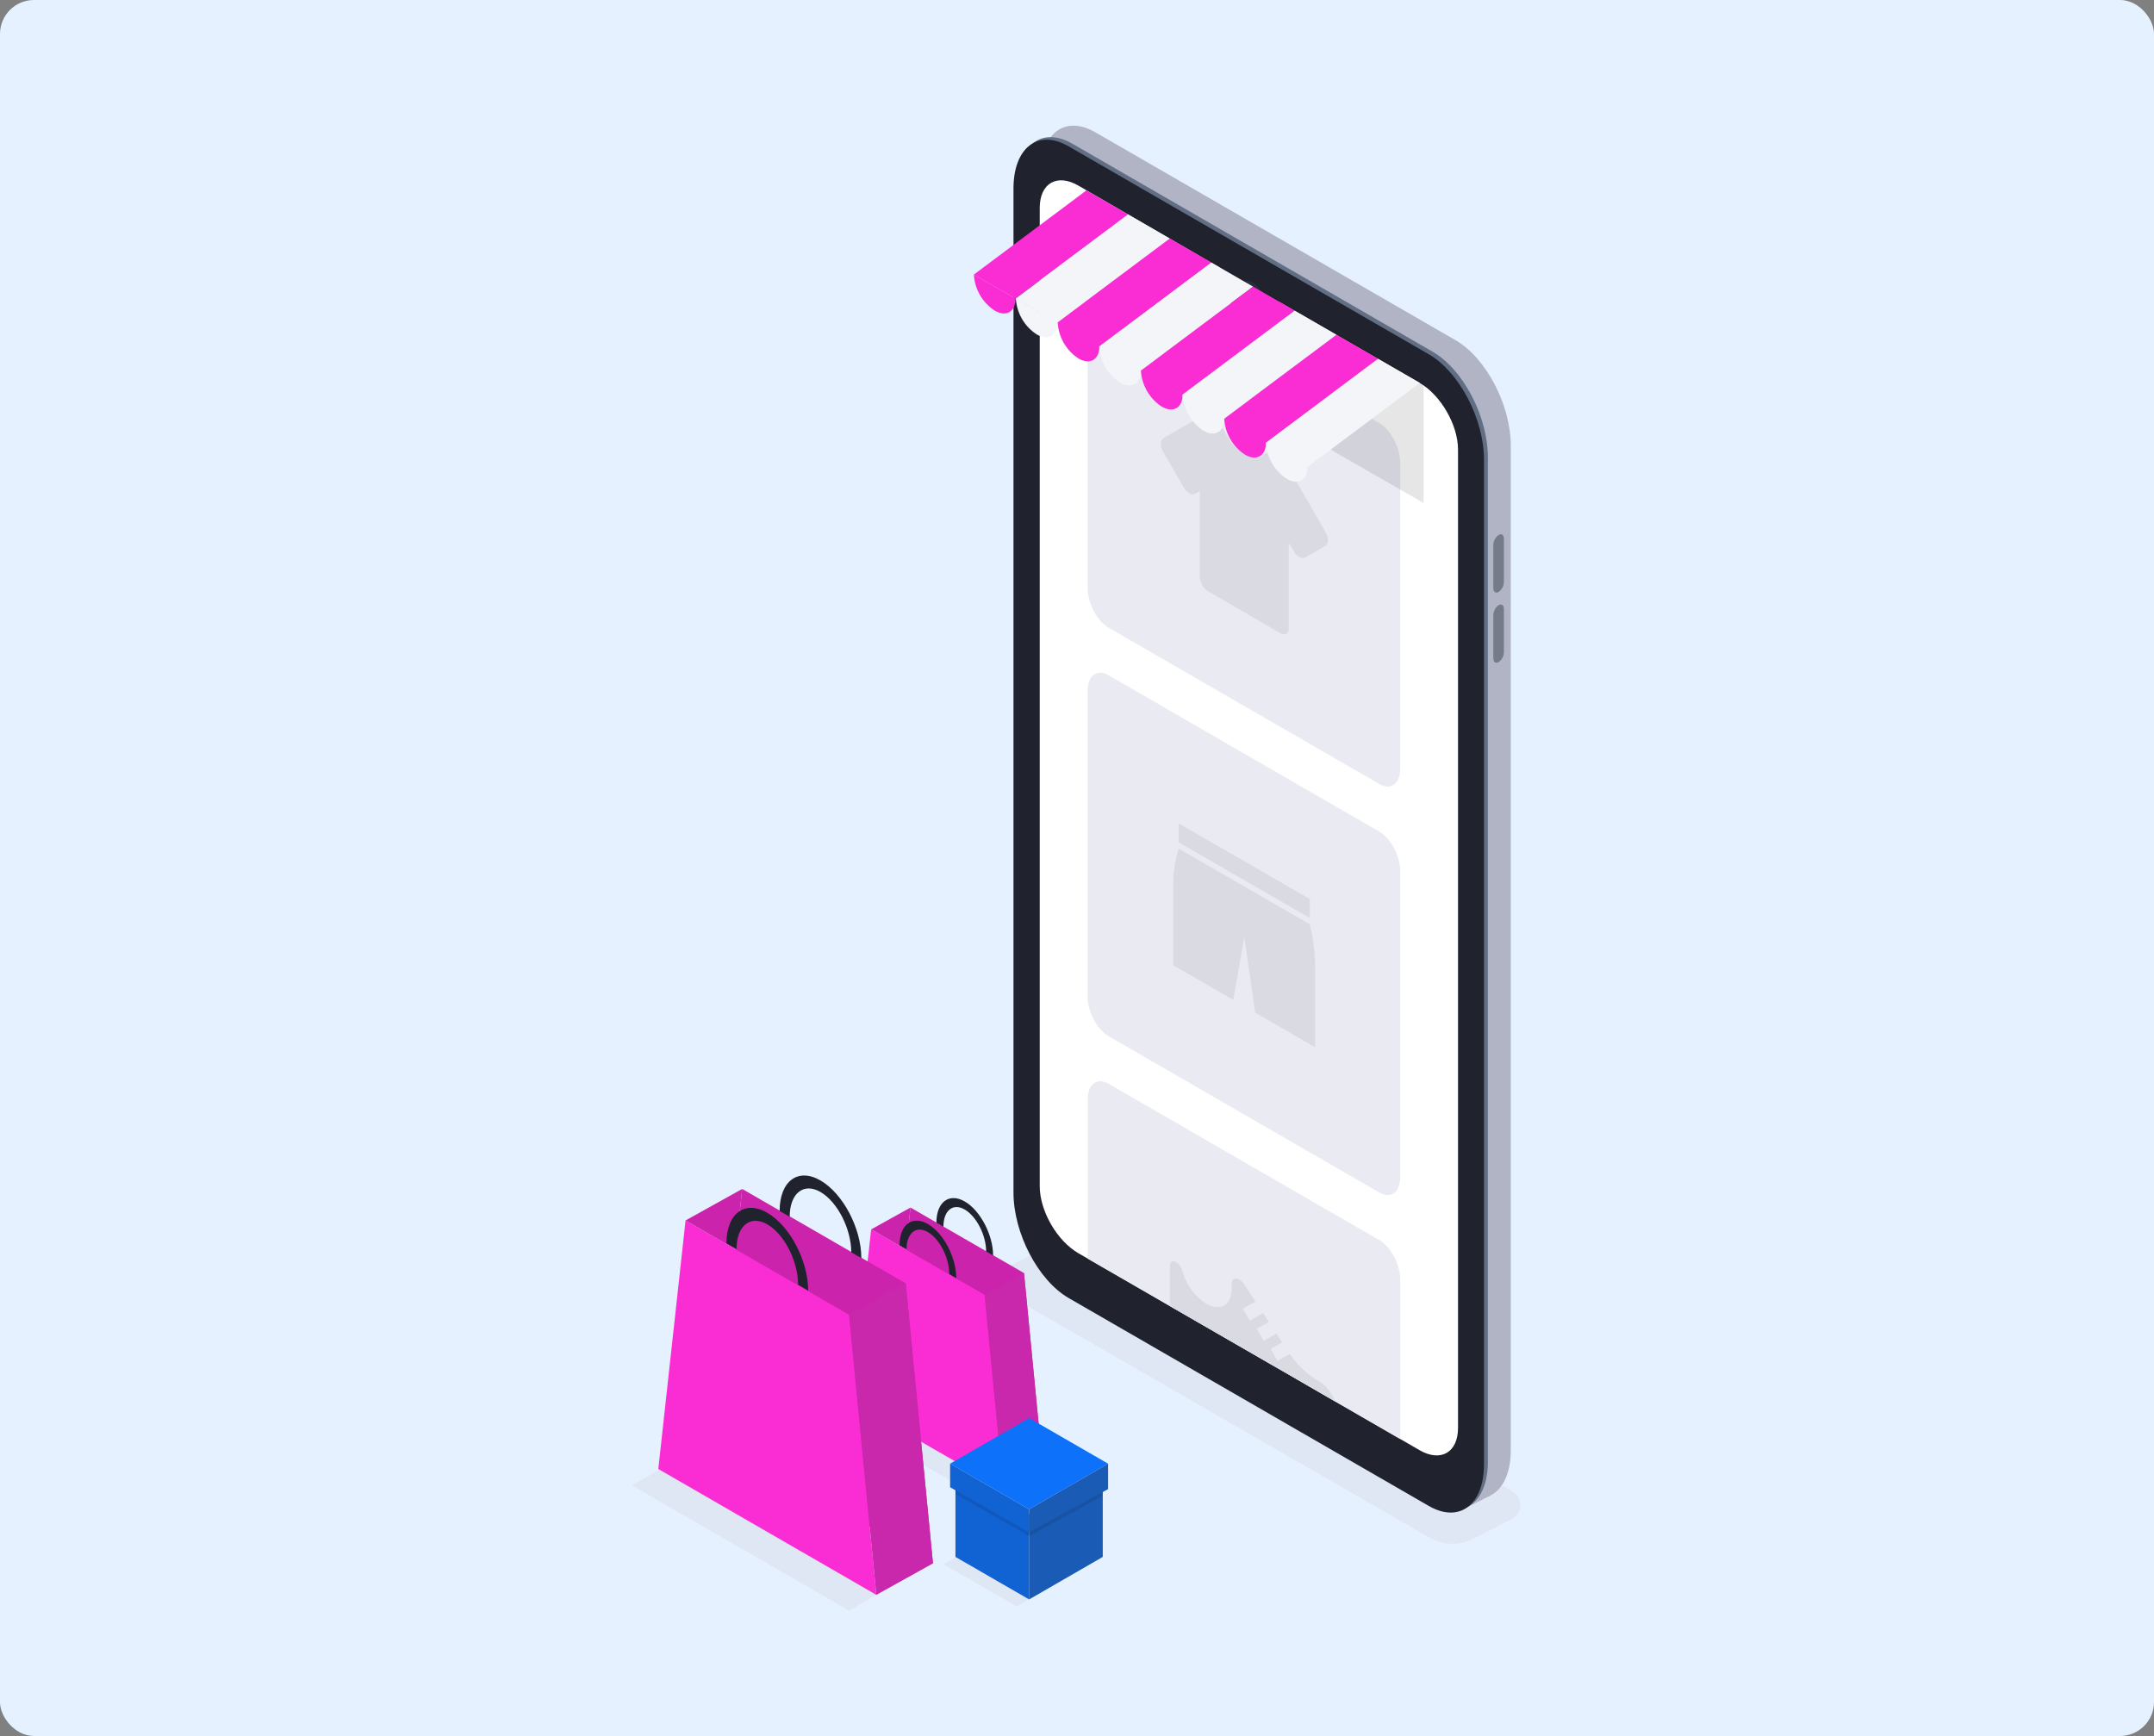
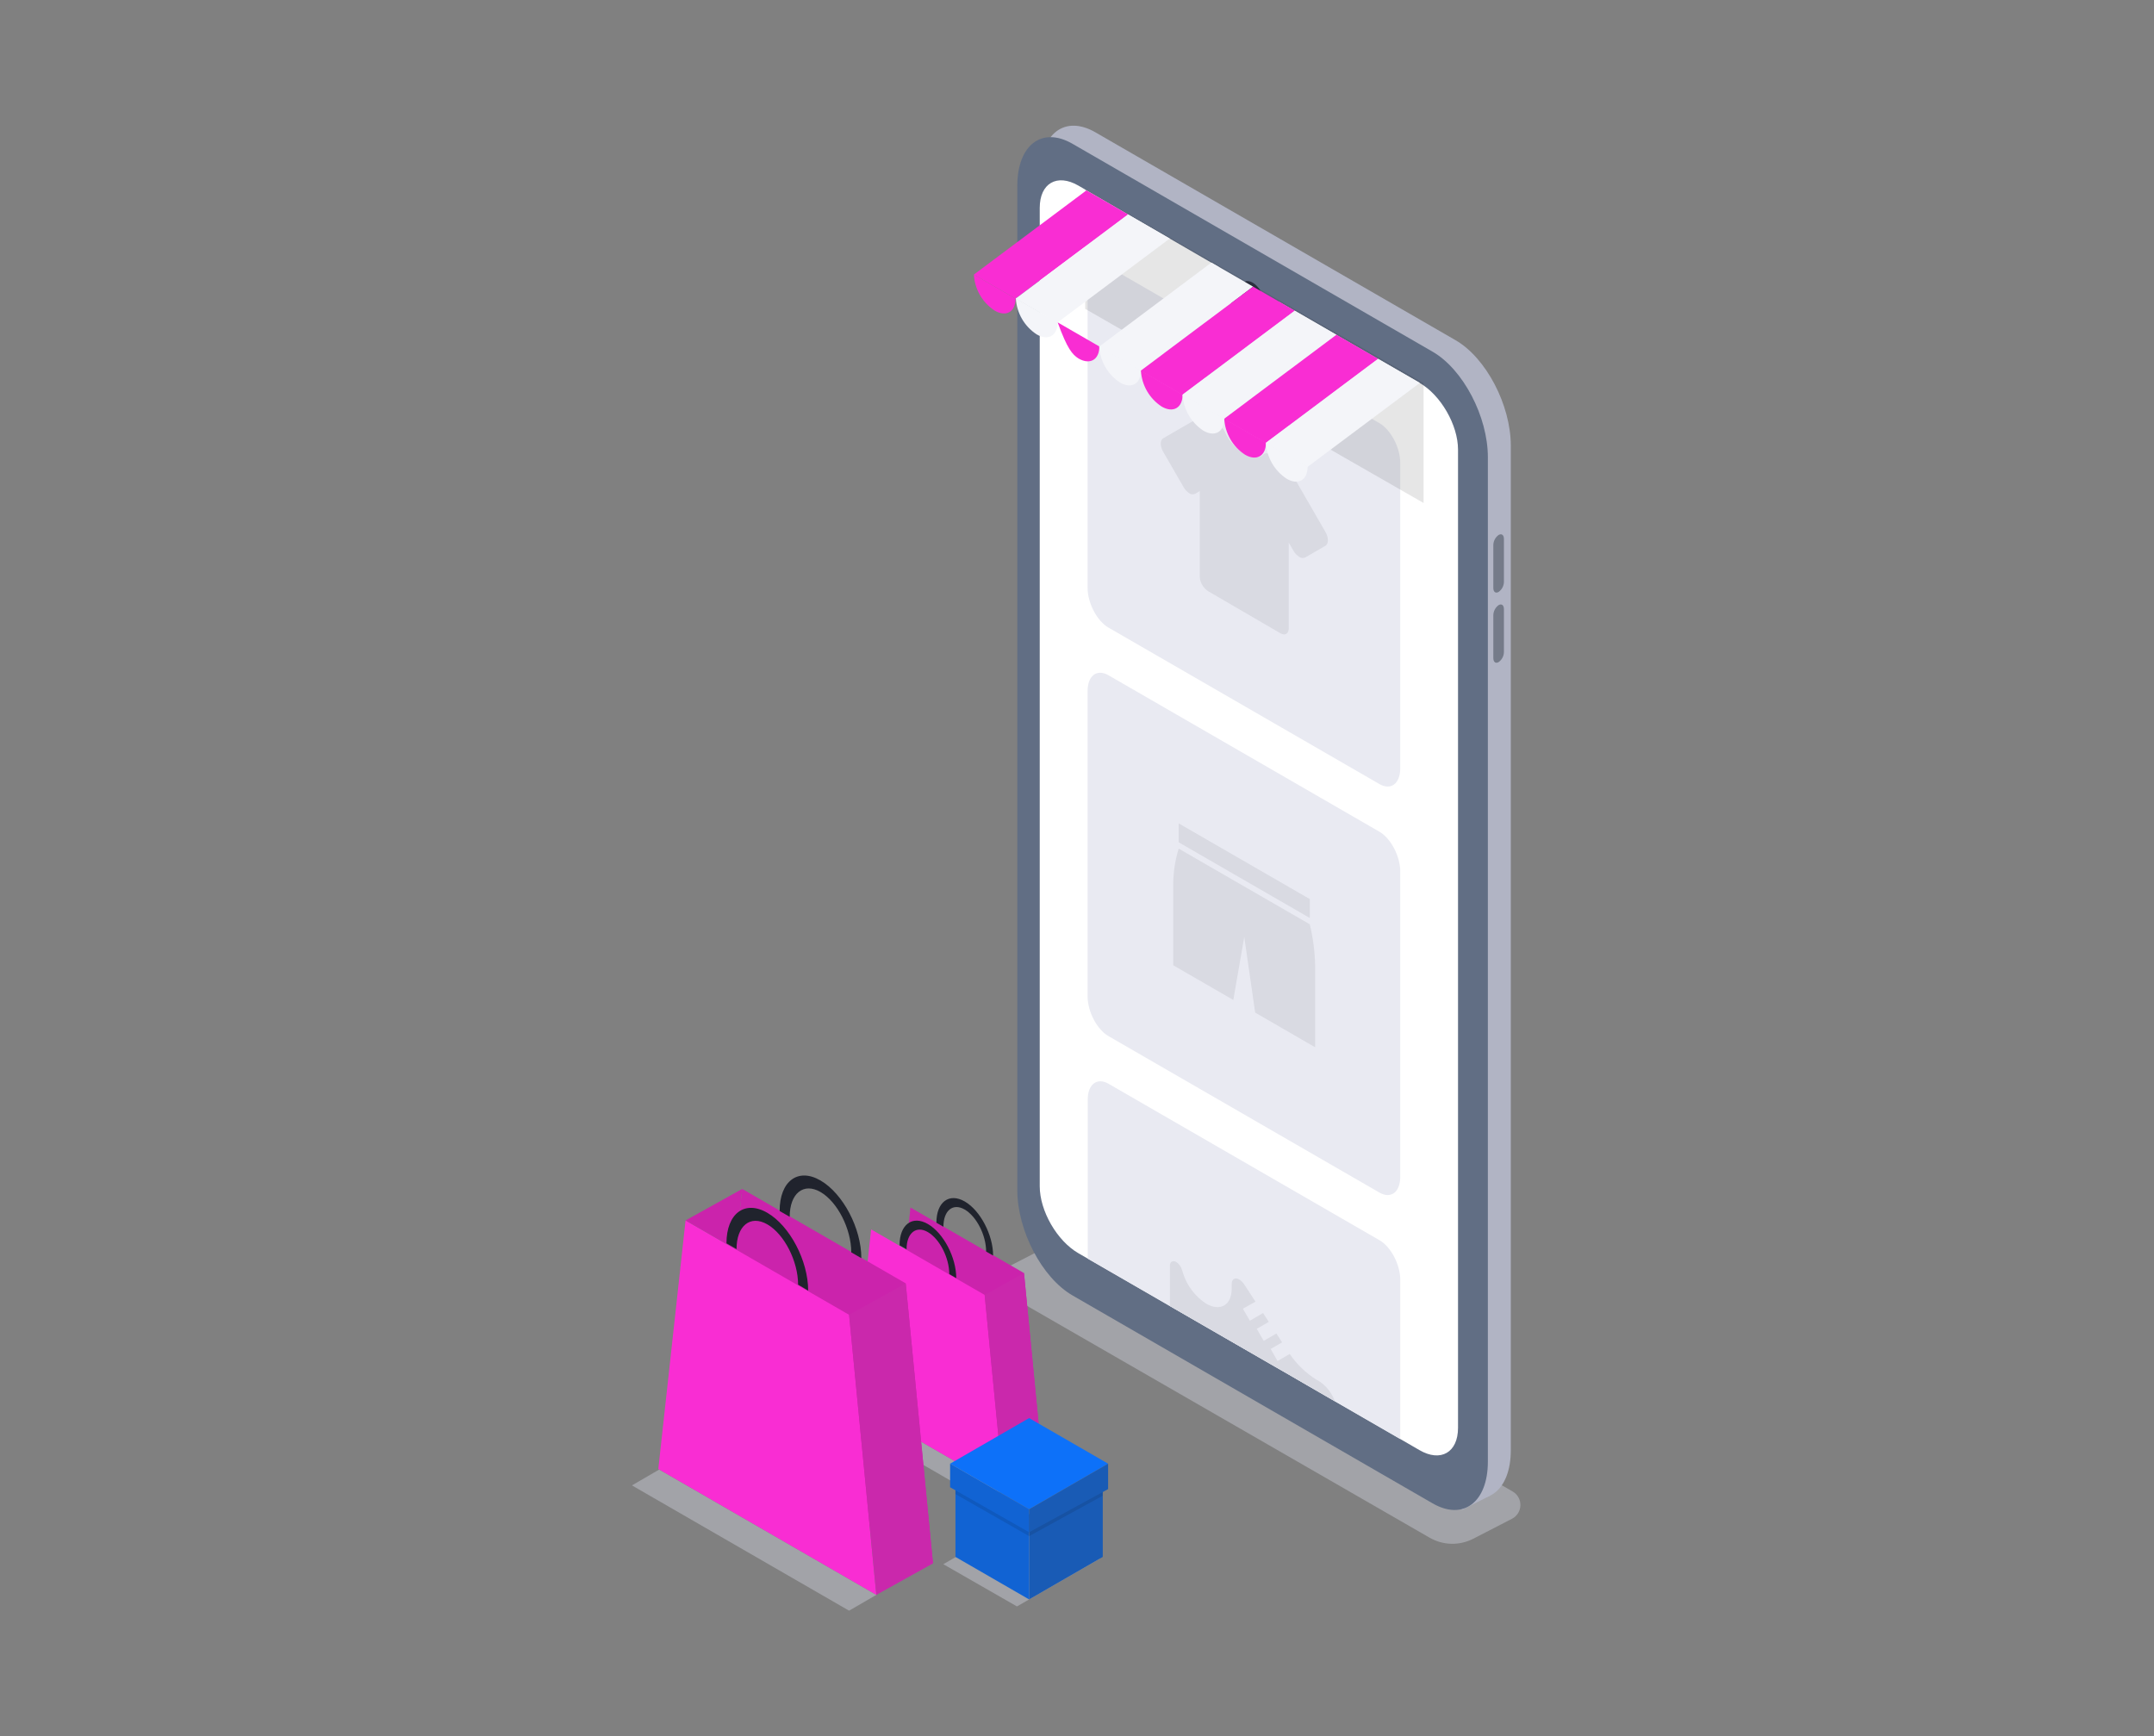
<svg xmlns="http://www.w3.org/2000/svg" width="634" height="511" viewBox="0 0 634 511" fill="none">
  <rect x="0" y="0" width="634" height="511" fill="#808080" stroke="none" />
-   <rect width="634" height="511" rx="10" fill="#E6F1FF" />
  <path opacity="0.4" d="M420.791 452.631L296.417 381.009C295.705 380.595 295.116 379.998 294.714 379.28C294.311 378.562 294.109 377.748 294.128 376.925C294.148 376.102 294.388 375.299 294.824 374.6C295.261 373.902 295.877 373.333 296.608 372.954L312.256 364.889C312.939 364.54 313.698 364.366 314.465 364.384C315.232 364.401 315.982 364.61 316.648 364.99L445.212 439.017C445.927 439.427 446.519 440.023 446.924 440.742C447.329 441.461 447.532 442.276 447.513 443.101C447.493 443.925 447.251 444.73 446.813 445.428C446.374 446.127 445.755 446.695 445.021 447.071L433.664 452.923C431.666 453.958 429.44 454.474 427.19 454.423C424.94 454.372 422.74 453.756 420.791 452.631V452.631Z" fill="#D6D8E5" />
  <path d="M428.43 439.15L322.434 377.952C313.448 372.773 306.18 358.856 306.18 346.892V51.246C306.213 39.249 313.459 33.768 322.434 38.957L428.43 100.144C437.417 105.334 444.685 119.241 444.685 131.204V426.861C444.685 438.836 437.406 444.329 428.43 439.15Z" fill="#B1B4C4" />
  <path d="M430.25 444.475L438.641 440.228L430.587 426.423L430.25 444.475Z" fill="#B1B4C4" />
  <path d="M421.667 442.521L315.682 381.322C306.696 376.144 299.428 362.226 299.428 350.263V54.628C299.473 42.62 306.707 37.149 315.682 42.328L421.667 103.526C430.654 108.716 437.933 122.623 437.933 134.586V430.243C437.933 442.206 430.654 447.71 421.667 442.521Z" fill="#616E84" />
-   <path d="M436.798 135.338V430.984C436.798 442.97 429.531 448.463 420.544 443.285L378.981 419.291L366.052 411.82L314.548 382.086C305.561 376.897 298.305 362.99 298.305 351.027V55.381C298.35 43.395 305.573 37.902 314.548 43.08L420.544 104.279C429.531 109.468 436.798 123.364 436.798 135.338Z" fill="#20232D" />
  <path d="M429.149 132.34V420.291C429.149 427.547 424.06 430.49 417.792 426.851L412.175 423.593L392.922 412.484L384.643 407.698L381.722 406.002L380.745 405.429L373.612 401.329L352.887 389.377L344.35 384.446L340.89 382.446L320.221 370.516L317.401 368.888C311.111 365.259 306.033 356.441 306.033 349.173V61.2C306.033 53.943 311.111 51 317.401 54.628L358.694 78.566V78.679C358.86 81.752 359.748 84.743 361.286 87.409C362.824 90.075 364.968 92.341 367.546 94.023C372.444 96.832 376.409 94.551 376.409 88.912C376.409 88.912 376.409 88.822 376.409 88.788L417.803 112.681C424.06 116.265 429.149 125.083 429.149 132.34Z" fill="white" />
  <path d="M371.08 91.224C372.397 90.467 372.4 88.002 371.088 85.719C369.776 83.436 367.645 82.199 366.328 82.956C365.011 83.713 365.007 86.177 366.319 88.46C367.631 90.743 369.763 91.98 371.08 91.224Z" fill="#2B303F" />
  <path opacity="0.1" d="M367.543 88.508C367.134 88.241 366.793 87.881 366.55 87.457C366.306 87.034 366.165 86.559 366.139 86.071C366.139 85.172 366.768 84.812 367.543 85.262C367.955 85.527 368.299 85.886 368.545 86.31C368.791 86.734 368.933 87.21 368.958 87.699C368.958 88.598 368.329 88.957 367.543 88.508Z" fill="white" />
  <path d="M441.1 174.24C440.236 174.745 439.539 174.24 439.539 173.116V160.457C439.546 159.871 439.692 159.295 439.963 158.776C440.234 158.257 440.624 157.809 441.1 157.469V157.469C441.965 156.963 442.662 157.469 442.662 158.648V171.252C442.655 171.837 442.509 172.413 442.238 172.932C441.967 173.451 441.577 173.899 441.1 174.24V174.24Z" fill="#757B89" />
  <path d="M441.1 194.898C440.236 195.392 439.539 194.898 439.539 193.718V181.103C439.549 180.518 439.695 179.944 439.966 179.425C440.237 178.906 440.626 178.458 441.1 178.115V178.115C441.965 177.621 442.662 178.115 442.662 179.306V191.91C442.654 192.495 442.508 193.071 442.237 193.59C441.966 194.109 441.576 194.557 441.1 194.898V194.898Z" fill="#757B89" />
  <path d="M406.008 230.787L326.252 184.731C322.882 182.776 320.119 177.53 320.119 173.003V83.138C320.119 78.645 322.86 76.544 326.252 78.499L406.008 124.555C409.378 126.509 412.141 131.755 412.141 136.271V226.136C412.141 230.663 409.4 232.741 406.008 230.787Z" fill="#E9EAF2" />
  <path d="M406.008 351.038L326.252 304.982C322.882 303.027 320.119 297.781 320.119 293.266V203.4C320.119 198.907 322.86 196.806 326.252 198.761L406.008 244.817C409.378 246.772 412.141 252.018 412.141 256.544V346.41C412.141 350.914 409.4 352.992 406.008 351.038Z" fill="#E9EAF2" />
  <path d="M412.152 376.762V423.593L384.642 407.698L381.722 406.002L380.745 405.429L373.611 401.329L352.886 389.377L344.293 384.423L340.833 382.424L320.164 370.494V323.652C320.164 319.158 322.916 317.069 326.297 319.024L406.053 365.08C409.4 367 412.152 372.246 412.152 376.762Z" fill="#E9EAF2" />
  <path d="M390.137 156.603L379.229 137.697C378.815 136.945 378.216 136.311 377.488 135.855V135.855C377.392 135.797 377.29 135.748 377.185 135.709C377.085 135.634 376.98 135.566 376.871 135.507L373.838 133.754C373.006 133.271 372.231 133.305 371.782 133.855C370.816 134.979 368.637 134.878 366.233 133.485C363.812 132.086 361.876 129.981 360.684 127.453C360.275 126.427 359.551 125.558 358.617 124.97L355.64 123.229C355.544 123.168 355.442 123.115 355.337 123.072C355.067 122.82 354.731 122.652 354.369 122.586C354.006 122.52 353.633 122.56 353.292 122.701L342.385 129.003C341.419 129.564 341.419 131.35 342.385 133.013L348.35 143.347C348.746 144.091 349.321 144.724 350.023 145.19C350.273 145.368 350.566 145.477 350.871 145.507C351.177 145.536 351.485 145.485 351.764 145.358L353.135 144.561V169.835C353.195 170.684 353.453 171.507 353.888 172.238C354.323 172.97 354.923 173.589 355.64 174.048L376.871 186.404C378.23 187.191 379.319 186.55 379.319 184.989V159.714L380.701 162.096C381.111 162.845 381.707 163.475 382.431 163.927C382.681 164.105 382.973 164.214 383.279 164.244C383.585 164.273 383.893 164.222 384.172 164.095L390.137 160.647C391.092 160.051 391.092 158.321 390.137 156.603Z" fill="#D9DAE2" />
  <path d="M385.516 272.068L346.931 249.793C345.911 253.103 345.37 256.541 345.324 260.004V284.133L363.005 294.344L366.229 275.787L369.442 298.062L387.089 308.273V284.133C387.003 280.066 386.476 276.021 385.516 272.068V272.068Z" fill="#D9DAE2" />
  <path d="M385.52 264.644L346.934 242.368V247.94L385.52 270.215V264.644Z" fill="#D9DAE2" />
  <path d="M392.897 412.483L384.641 407.697L381.72 406.001L380.743 405.428L373.61 401.328L352.885 389.376L344.348 384.444V372.582C344.348 371.403 345.168 370.92 346.201 371.459C346.997 371.997 347.587 372.789 347.875 373.706L348.223 374.829C349.395 378.498 351.8 381.65 355.03 383.748C359.153 386.129 362.523 384.186 362.523 379.412V377.974C362.523 376.514 363.556 375.896 364.77 376.637C365.368 377.006 365.873 377.51 366.241 378.109L369.532 383.153L365.825 385.231L367.881 388.758L371.768 386.511L373.453 389.106L369.914 391.151L371.948 394.689L375.688 392.532L377.373 395.127L374.003 397.082L376.036 400.62L379.62 398.553C381.708 401.628 384.422 404.227 387.584 406.181L388.236 406.54C390.398 407.957 392.036 410.045 392.897 412.483V412.483Z" fill="#D9DAE2" />
  <path opacity="0.1" d="M419.004 148.054L319.422 90.922V55.639L419.004 112.76V148.054Z" fill="black" />
  <path d="M298.911 87.912L286.645 80.824L319.771 56.044L332.038 63.121L298.911 87.912Z" fill="#F92DD3" />
  <path d="M311.19 94.989L298.912 87.912L332.039 63.121L344.305 70.209L311.19 94.989Z" fill="#F4F5F9" />
  <path d="M292.778 91.436C296.148 93.391 298.911 91.807 298.911 87.898L286.645 80.81C286.761 82.938 287.377 85.009 288.443 86.855C289.508 88.701 290.993 90.27 292.778 91.436V91.436Z" fill="#F92DD3" />
-   <path d="M323.454 102.077L311.188 94.989L344.303 70.209L356.57 77.285L323.454 102.077Z" fill="#F92DD3" />
  <path d="M335.722 109.155L323.455 102.078L356.57 77.286L368.837 84.374L335.722 109.155Z" fill="#F4F5F9" />
  <path d="M347.987 116.243L335.721 109.154L368.836 84.374L381.103 91.451L347.987 116.243Z" fill="#F92DD3" />
  <path d="M360.255 123.319L347.988 116.242L381.104 91.451L393.37 98.539L360.255 123.319Z" fill="#F4F5F9" />
  <path d="M372.522 130.408L360.256 123.319L393.371 98.539L405.638 105.616L372.522 130.408Z" fill="#F92DD3" />
  <path d="M384.788 137.484L372.521 130.407L405.637 105.616L417.915 112.704L384.788 137.484Z" fill="#F4F5F9" />
  <path d="M305.145 98.438C308.514 100.403 311.278 98.808 311.278 94.899L299 87.822C299.117 89.95 299.734 92.021 300.802 93.865C301.87 95.71 303.358 97.276 305.145 98.438V98.438Z" fill="#F4F5F9" />
-   <path d="M317.446 105.526C320.816 107.48 323.579 105.896 323.579 101.987L311.312 94.899C311.427 97.028 312.041 99.1 313.107 100.946C314.173 102.793 315.659 104.362 317.446 105.526Z" fill="#F92DD3" />
+   <path d="M317.446 105.526C320.816 107.48 323.579 105.896 323.579 101.987L311.312 94.899C314.173 102.793 315.659 104.362 317.446 105.526Z" fill="#F92DD3" />
  <path d="M329.678 112.613C333.048 114.567 335.812 112.972 335.812 109.063L323.545 101.986C323.661 104.115 324.276 106.186 325.342 108.032C326.408 109.879 327.893 111.448 329.678 112.613V112.613Z" fill="#F4F5F9" />
  <path d="M341.946 119.691C345.316 121.646 348.079 120.062 348.079 116.153L335.812 109.064C335.927 111.193 336.541 113.265 337.607 115.112C338.673 116.958 340.159 118.527 341.946 119.691V119.691Z" fill="#F92DD3" />
  <path d="M354.209 126.779C357.579 128.733 360.343 127.15 360.343 123.229L348.076 116.152C348.192 118.281 348.808 120.352 349.873 122.198C350.939 124.045 352.424 125.614 354.209 126.779V126.779Z" fill="#F4F5F9" />
  <path d="M366.479 133.856C369.849 135.81 372.612 134.226 372.612 130.317L360.346 123.229C360.454 125.359 361.067 127.433 362.133 129.281C363.199 131.128 364.689 132.696 366.479 133.856V133.856Z" fill="#F92DD3" />
  <path d="M378.743 140.944C382.113 142.899 384.876 141.315 384.876 137.394L372.609 130.317C372.725 132.446 373.341 134.517 374.406 136.363C375.472 138.21 376.958 139.779 378.743 140.944V140.944Z" fill="#F4F5F9" />
  <path opacity="0.4" d="M289.819 441.629L245.459 416.017L251.019 412.793L295.39 438.393L289.819 441.629Z" fill="#D6D8E5" />
  <path d="M306.959 431.969L262.42 406.245L267.992 355.449L301.399 374.736L306.959 431.969Z" fill="#CB23AC" />
  <path d="M295.389 438.393L250.838 412.681L256.41 361.884L289.817 381.172L295.389 438.393Z" fill="#F92DD3" />
  <path d="M295.39 438.394L306.96 431.969L301.4 374.736L289.818 381.172L295.39 438.394Z" fill="#CA28AC" />
-   <path d="M256.408 361.885L267.99 355.449L266.63 367.783L256.408 361.885Z" fill="#CB23AC" />
  <path d="M281.46 376.229L279.404 375.039C279.404 370.242 276.585 364.715 273.114 362.682C269.643 360.649 266.834 362.952 266.834 367.748L264.768 366.558C264.768 360.458 268.519 357.65 273.114 360.301C277.708 362.952 281.46 370.13 281.46 376.229Z" fill="#20232D" />
  <path d="M292.31 369.59L290.254 368.4C290.254 363.603 287.434 358.076 283.963 356.043C280.492 354.01 277.684 356.313 277.684 361.109L275.617 359.918C275.617 353.819 279.369 351.011 283.963 353.662C288.558 356.313 292.31 363.547 292.31 369.59Z" fill="#20232D" />
  <path opacity="0.4" d="M249.917 474.116L186 437.237L194.02 432.576L257.937 469.465L249.917 474.116Z" fill="#D6D8E5" />
  <path d="M274.607 460.198L210.443 423.151L218.464 349.978L266.587 377.769L274.607 460.198Z" fill="#CB23AC" />
  <path d="M257.939 469.464L193.764 432.417L201.784 359.245L249.918 387.024L257.939 469.464Z" fill="#F92DD3" />
  <path d="M257.936 469.464L274.606 460.197L266.586 377.768L249.916 387.024L257.936 469.464Z" fill="#CA28AC" />
  <path d="M201.781 359.245L218.463 349.978L216.508 367.749L201.781 359.245Z" fill="#CB23AC" />
  <path d="M237.874 379.914L234.909 378.15C234.909 371.242 230.842 363.277 225.855 360.402C220.867 357.526 216.79 360.783 216.79 367.692L213.824 365.984C213.824 357.189 219.216 353.145 225.855 356.998C232.494 360.851 237.874 371.118 237.874 379.914Z" fill="#20232D" />
  <path d="M253.523 370.355L250.557 368.636C250.557 361.728 246.491 353.763 241.503 350.876C236.516 347.989 232.438 351.269 232.438 358.178L229.473 356.47C229.473 347.664 234.876 343.631 241.503 347.484C248.131 351.337 253.523 361.548 253.523 370.355Z" fill="#20232D" />
  <path opacity="0.4" d="M299.332 472.868L277.652 460.433L302.051 446.347L323.731 458.793L299.332 472.868Z" fill="#D6D8E5" />
  <path d="M302.905 444.269L279.652 430.846L302.905 417.422L326.158 430.846L302.905 444.269Z" fill="#0D71F9" />
  <path d="M324.582 458.287L302.902 470.801V445.762L324.582 433.249V458.287Z" fill="#195BB5" />
  <path d="M302.905 470.801L281.225 458.287V433.249L302.905 445.762V470.801Z" fill="#1163D3" />
  <path opacity="0.1" d="M281.225 433.249V439.797L302.905 452.176V445.796L281.225 433.249Z" fill="black" />
  <path opacity="0.1" d="M324.582 433.249V440.269L302.902 452.176V445.796L324.582 433.249Z" fill="black" />
  <path d="M279.652 430.845V437.787L302.905 451.031V444.269L279.652 430.845Z" fill="#1163D3" />
  <path d="M302.902 451.031L326.155 438.327V430.845L302.902 444.269V451.031Z" fill="#195BB5" />
</svg>